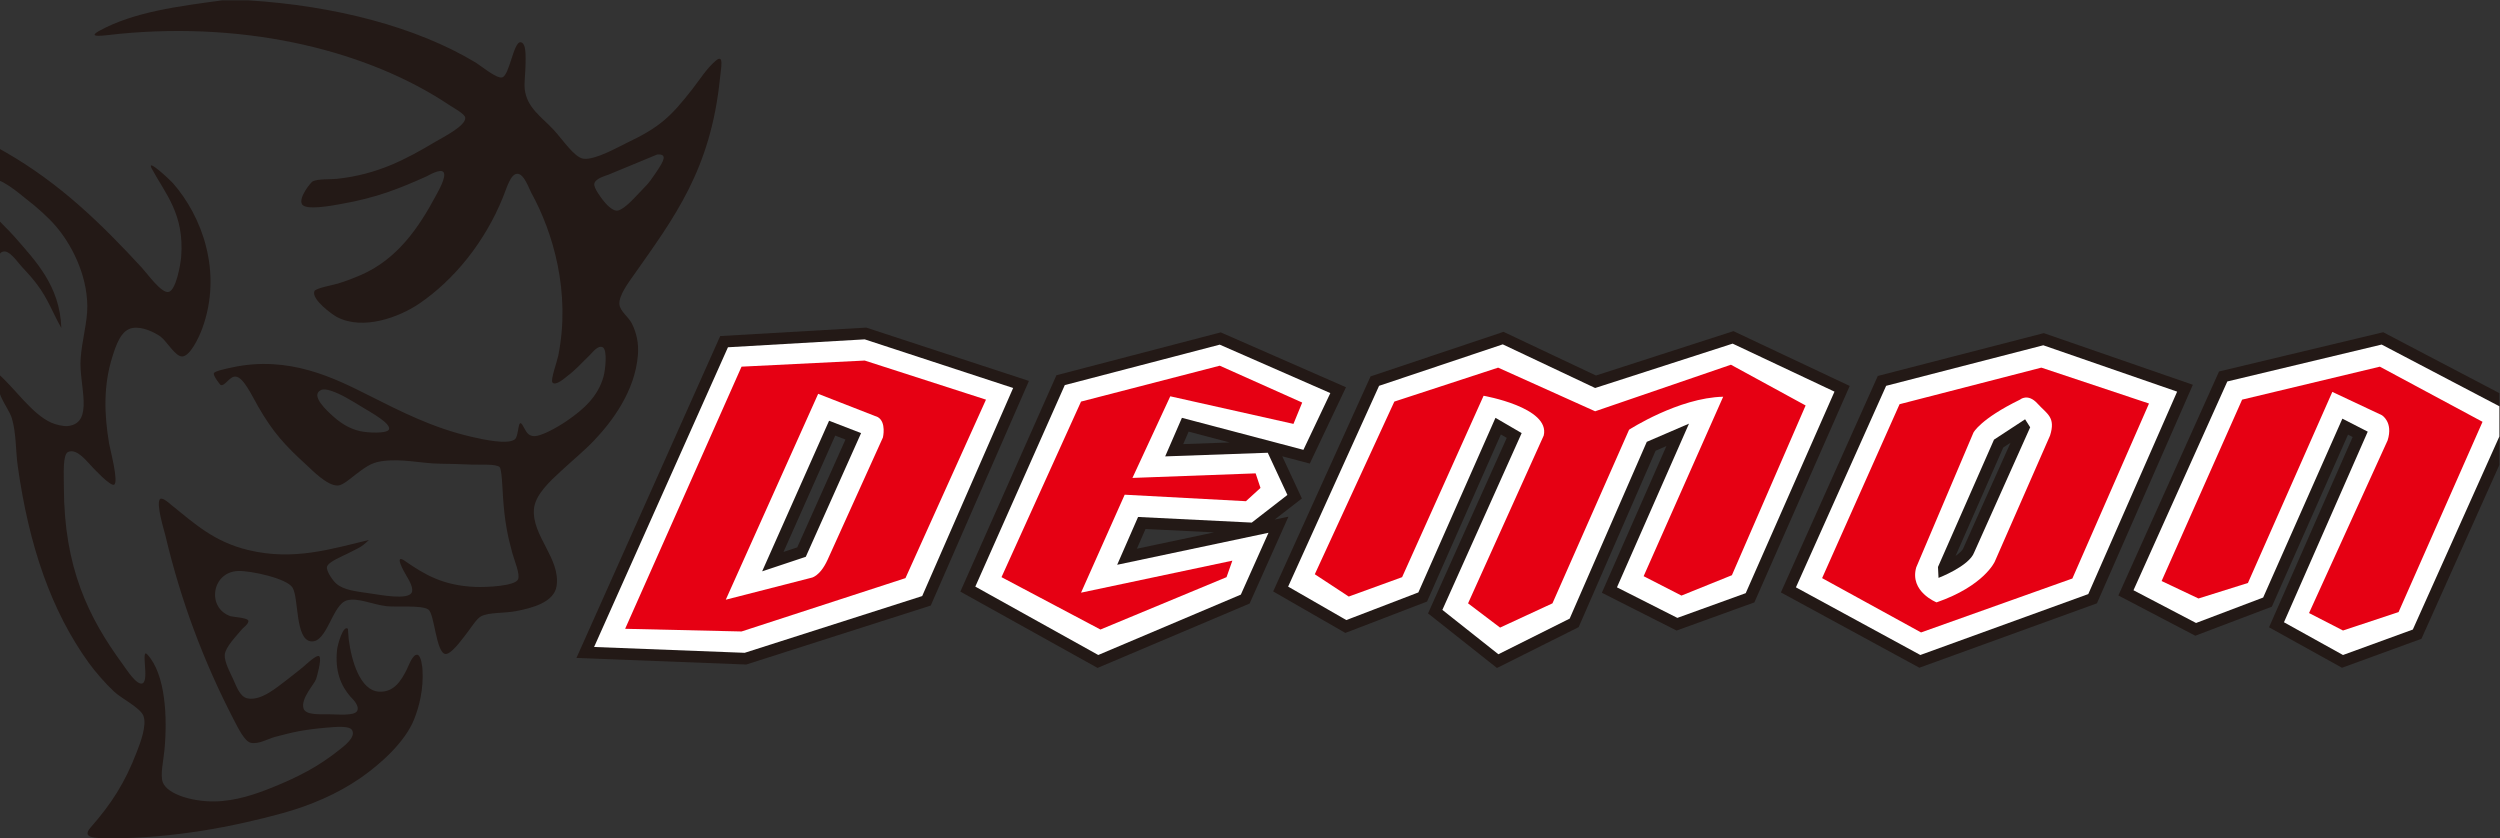
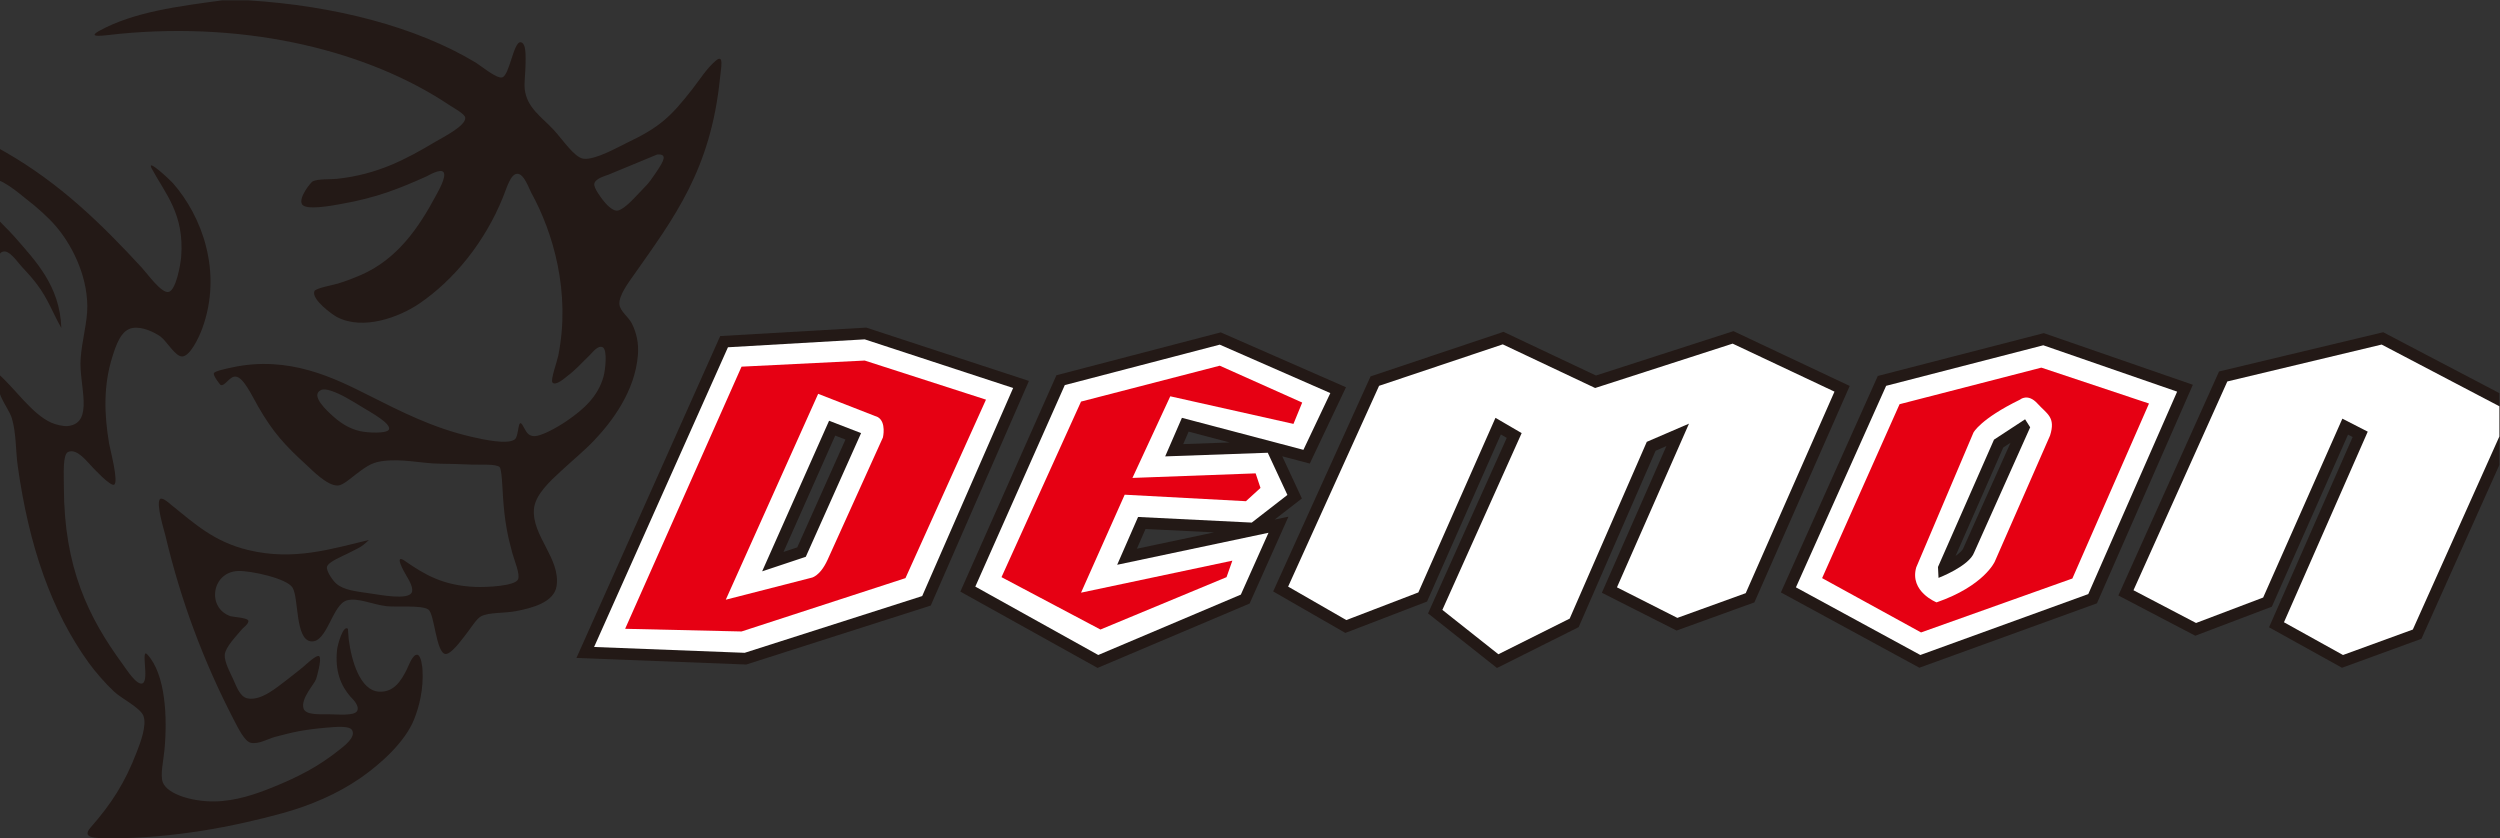
<svg xmlns="http://www.w3.org/2000/svg" xmlns:ns1="http://sodipodi.sourceforge.net/DTD/sodipodi-0.dtd" xmlns:ns2="http://www.inkscape.org/namespaces/inkscape" version="1.1" id="svg2" width="1145.196" height="383.952" viewBox="0 0 1145.196 383.952" ns1:docname="srt_demon.svg" ns2:version="1.2.2 (b0a8486541, 2022-12-01)">
  <rect x="0" y="0" width="1145.196" height="383.952" fill="#333333" stroke="none" />
  <defs id="defs6">
    <clipPath id="clipPath30">
      <path d="M 0,612.288 H 858.897 V 0 H 0 Z" id="path28" />
    </clipPath>
  </defs>
  <g id="g10" ns2:groupmode="layer" ns2:label="Page 1" transform="matrix(1.333,0,0,-1.333,0,606.907)">
    <g id="g12" transform="translate(250.159,335.959)">
      <path d="m 0,0 -46,-103 51.75,-2 61,19.5 L 98,-14 47,2.717 Z m 45.75,-29.5 -19,-42.5 -15,-5 23,51.75 z" style="fill:none;stroke:#231916;stroke-width:8;stroke-linecap:butt;stroke-linejoin:miter;stroke-miterlimit:10;stroke-dasharray:none;stroke-opacity:1" id="path14" />
    </g>
    <g id="g16" transform="translate(365.909,322.959)">
      <path d="m 0,0 -30.75,-69.25 42.25,-23.5 49,20.75 9.501,21.25 -52.001,-11 7.183,16.433 39.067,-1.933 12.251,9.5 -6.75,14.5 -35.251,-1.25 5.75,13.25 41.751,-11 9.25,19.5 L 53.25,13.9 Z" style="fill:none;stroke:#231916;stroke-width:8;stroke-linecap:butt;stroke-linejoin:miter;stroke-miterlimit:10;stroke-dasharray:none;stroke-opacity:1" id="path18" />
    </g>
    <g id="g20" transform="translate(473.91,322.709)">
      <path d="m 0,0 -31.25,-69 20,-11.5 L 13.5,-71 40,-11 49,-16.25 21.75,-77 41,-92.25 65.5,-80 92,-19.25 106.5,-13 81.75,-69.25 l 20.75,-10.5 23.5,8.5 30.5,69.25 -35,16.5 -47.25,-15.25 -31.75,15 z" style="fill:none;stroke:#231916;stroke-width:8;stroke-linecap:butt;stroke-linejoin:miter;stroke-miterlimit:10;stroke-dasharray:none;stroke-opacity:1" id="path22" />
    </g>
    <g id="g24">
      <g id="g26" clip-path="url(#clipPath30)">
        <g id="g32" transform="translate(685.227,304.208)">
          <path d="m 0,0 -19.25,-43.75 0.184,-3.75 c 0,0 10.5,4 12.25,8.75 l 19.25,43 L 10.684,7 Z M 16.934,32.434 62.934,16.5 32.398,-53.066 -25.316,-74 l -42.75,23.25 31,69.25 z" style="fill:none;stroke:#231916;stroke-width:8;stroke-linecap:butt;stroke-linejoin:miter;stroke-miterlimit:10;stroke-dasharray:none;stroke-opacity:1" id="path34" />
        </g>
        <g id="g36" transform="translate(765.41,324.209)">
          <path d="m 0,0 -32.25,-71.75 21.5,-11.25 23.066,8.75 27.217,61.467 8.717,-4.467 -28.785,-65.5 20.285,-11.25 24,8.75 33.5,74.75 -44.217,23.184 z" style="fill:none;stroke:#231916;stroke-width:8;stroke-linecap:butt;stroke-linejoin:miter;stroke-miterlimit:10;stroke-dasharray:none;stroke-opacity:1" id="path38" />
        </g>
        <g id="g40" transform="translate(250.159,335.959)">
          <path d="m 0,0 -46,-103 51.75,-2 61,19.5 L 98,-14 47,2.717 Z m 45.75,-29.5 -19,-42.5 -15,-5 23,51.75 z" style="fill:#ffffff;fill-opacity:1;fill-rule:evenodd;stroke:none" id="path42" />
        </g>
        <g id="g44" transform="translate(365.909,322.959)">
          <path d="m 0,0 -30.75,-69.25 42.25,-23.5 49,20.75 9.501,21.25 -52.001,-11 7.183,16.433 39.067,-1.933 12.251,9.5 -6.75,14.5 -35.251,-1.25 5.75,13.25 41.751,-11 9.25,19.5 L 53.25,13.9 Z" style="fill:#ffffff;fill-opacity:1;fill-rule:evenodd;stroke:none" id="path46" />
        </g>
        <g id="g48" transform="translate(473.91,322.709)">
          <path d="m 0,0 -31.25,-69 20,-11.5 L 13.5,-71 40,-11 49,-16.25 21.75,-77 41,-92.25 65.5,-80 92,-19.25 106.5,-13 81.75,-69.25 l 20.75,-10.5 23.5,8.5 30.5,69.25 -35,16.5 -47.25,-15.25 -31.75,15 z" style="fill:#ffffff;fill-opacity:1;fill-rule:evenodd;stroke:none" id="path50" />
        </g>
        <g id="g52" transform="translate(685.227,304.208)">
          <path d="m 0,0 -19.25,-43.75 0.184,-3.75 c 0,0 10.5,4 12.25,8.75 l 19.25,43 L 10.684,7 Z M 16.934,32.434 62.934,16.5 32.398,-53.066 -25.316,-74 l -42.75,23.25 31,69.25 z" style="fill:#ffffff;fill-opacity:1;fill-rule:evenodd;stroke:none" id="path54" />
        </g>
        <g id="g56" transform="translate(765.41,324.209)">
          <path d="m 0,0 -32.25,-71.75 21.5,-11.25 23.066,8.75 27.217,61.467 8.717,-4.467 -28.785,-65.5 20.285,-11.25 24,8.75 33.5,74.75 -44.217,23.184 z" style="fill:#ffffff;fill-opacity:1;fill-rule:evenodd;stroke:none" id="path58" />
        </g>
        <g id="g60" transform="translate(371.493,317.291)">
          <path d="m 0,0 -27.333,-60.333 34,-18 43.333,18 2,5.667 -52,-11 15,33.666 41.667,-2.232 5,4.566 -1.667,5 -42.333,-1.566 13,28.049 L 73,-7.666 76,-0.333 47.667,12.334 Z" style="fill:#e60013;fill-opacity:1;fill-rule:evenodd;stroke:none" id="path62" />
        </g>
        <g id="g64" transform="translate(479.16,317.291)">
-           <path d="M 0,0 -27.334,-59.333 -15.668,-67 2.666,-60.333 30.666,2 c 0,0 23,-3.999 20.666,-13.666 l -26,-57.667 11,-8.333 18,8.333 26.334,59.667 c 0,0 17,11 32.334,11.333 L 85.666,-60 l 13,-6.666 17.334,7 25.332,58.333 -25.666,14 -46.666,-16 -33.334,15 z" style="fill:#e60013;fill-opacity:1;fill-rule:evenodd;stroke:none" id="path66" />
-         </g>
+           </g>
        <g id="g68" transform="translate(658.492,260.292)">
          <path d="M 0,0 C -2.332,-8.334 7,-12 7,-12 23.334,-6.334 27,2 27,2 l 19,43.333 c 2,6.334 -1,7.334 -4.332,11 -3.334,3.667 -6,1.334 -6,1.334 C 22,51 19.668,46.333 19.668,46.333 Z M 43,68.667 80,56.333 53.668,-3.799 l -52,-18.535 -34,18.668 26.617,59.766 z" style="fill:#e60013;fill-opacity:1;fill-rule:evenodd;stroke:none" id="path70" />
        </g>
        <g id="g72" transform="translate(770.492,317.959)">
-           <path d="m 0,0 -27.666,-62.333 12.666,-6 17,5.333 29,65.667 17,-8 c 0,0 4,-2.334 2,-8.667 l -27,-59.333 11.668,-6 19.1,6.333 28.849,65.384 -35.283,18.949 z" style="fill:#e60013;fill-opacity:1;fill-rule:evenodd;stroke:none" id="path74" />
-         </g>
+           </g>
        <g id="g76" transform="translate(281.159,319.959)">
          <path d="m 0,0 -31.75,-70.75 29.25,7.5 c 0,0 3,0.25 5.75,6.25 l 19,42 c 0,0 1.25,5.25 -1.75,7 z M 16,11.434 57.667,-2 30,-63.333 l -56.333,-18.334 -40,0.918 40,90.082 z" style="fill:#e60013;fill-opacity:1;fill-rule:evenodd;stroke:none" id="path78" />
        </g>
        <g id="g80" transform="translate(114.669,312.062)">
          <path d="m 0,0 c 3.154,-2.796 5.976,-4.175 8.927,-4.896 2.538,-0.62 9.51,-0.981 10.079,0.576 0.744,2.037 -6.269,5.855 -8.927,7.486 C 5.652,5.884 2.312,7.892 -0.864,8.927 -2.268,9.384 -3.486,9.591 -4.319,9.214 -8.291,7.423 -2.163,1.918 0,0 m 94.452,83.221 c -1.062,-0.436 -4.599,-1.304 -4.895,-3.168 -0.224,-1.411 2.303,-4.716 2.88,-5.471 1.083,-1.42 3.228,-3.779 4.895,-3.743 1.724,0.037 4.709,2.983 6.223,4.599 4.32,4.608 4.21,4.035 7.311,8.647 2.649,3.939 3.921,6.329 0.288,6.048 z m -132.751,59.897 h 8.926 c 29.727,-1.839 57.824,-9.145 78.039,-21.309 1.971,-1.186 7.293,-5.663 9.215,-5.184 2.533,0.632 3.916,12.314 6.335,12.095 2.027,-0.186 1.728,-4.992 1.728,-7.2 0,-3.101 -0.541,-6.752 -0.288,-8.926 0.74,-6.364 5.666,-9.424 9.791,-13.823 3.211,-3.424 7.228,-9.64 10.366,-10.079 3.984,-0.556 12.195,4.149 14.975,5.472 11.278,5.369 14.964,8.844 22.461,18.43 2.476,3.166 4.929,7.142 8.063,9.79 2.857,2.414 1.829,-2.203 1.439,-6.047 -3.18,-31.424 -15.738,-47.893 -29.66,-67.671 -1.673,-2.377 -5.219,-7.052 -4.896,-10.08 0.254,-2.359 3.17,-4.262 4.32,-6.623 1.509,-3.098 2.398,-6.567 2.016,-10.942 C 103.466,8.813 95.863,-1.394 89.557,-8.063 86.38,-11.424 82.414,-14.68 78.039,-18.719 c -3.715,-3.428 -8.796,-8.073 -9.216,-12.957 -0.787,-9.184 9.219,-17.082 7.776,-26.492 -0.864,-5.631 -8.531,-7.606 -14.111,-8.641 -4.02,-0.744 -9.093,-0.346 -11.806,-1.727 -1.696,-0.863 -3.581,-4.222 -5.759,-6.91 -1.091,-1.347 -4.727,-6.42 -6.624,-6.049 -3.135,0.618 -3.646,13.774 -5.759,15.262 -2.262,1.596 -10.965,0.76 -14.398,1.152 -4.757,0.545 -9.816,3.004 -13.534,2.016 -5.138,-1.365 -6.806,-14.664 -12.382,-14.109 -5.477,0.543 -4.193,14.81 -6.336,18.429 -1.919,3.239 -14.528,5.909 -18.718,5.758 -9.139,-0.326 -10.899,-12.711 -2.591,-15.549 0.623,-0.213 5.599,-0.5 6.046,-1.441 0.456,-0.955 -1.804,-2.621 -2.015,-2.879 -2.022,-2.453 -5.813,-6.217 -6.047,-8.926 -0.204,-2.353 1.977,-6.412 2.879,-8.351 1.045,-2.244 2.26,-6.065 4.896,-6.623 4.761,-1.01 10.257,3.902 13.535,6.336 1.502,1.115 3.178,2.505 5.471,4.318 0.796,0.631 4.987,4.775 5.759,3.744 0.816,-1.092 -0.923,-7.105 -1.152,-7.775 -0.607,-1.776 -5.378,-6.762 -4.32,-10.078 0.721,-2.258 5.059,-2.016 8.639,-2.016 2.869,0 8.848,-0.658 9.791,1.152 0.987,1.895 -1.951,4.487 -2.304,4.895 -3.294,3.797 -5.368,8.76 -4.607,16.125 0.161,1.555 2.083,8.701 3.744,7.199 -0.028,0.025 0.231,-3.309 0.288,-3.742 0.937,-7.195 3.873,-17.465 10.366,-17.854 5.189,-0.312 7.638,3.832 9.503,7.487 0.72,1.412 2.122,5.552 3.744,5.183 1.268,-0.289 1.668,-4.129 1.727,-5.183 0.372,-6.58 -1.082,-12.491 -2.879,-16.991 -3.158,-7.904 -11.667,-15.468 -18.43,-20.158 -7.901,-5.476 -17.263,-9.469 -26.78,-12.094 -16.788,-4.63 -37.589,-8.638 -59.033,-8.638 -5.769,0 -10.104,0.109 -6.912,3.742 7.158,8.15 11.81,15.389 15.838,25.918 1.219,3.184 3.516,9.074 2.304,12.383 -1.014,2.767 -7.535,5.978 -10.078,8.351 -3.012,2.809 -6.546,6.897 -8.639,9.789 -13.105,18.114 -20.668,40.592 -24.478,67.672 -0.753,5.364 -0.501,11.26 -2.015,16.414 -0.657,2.24 -2.426,4.483 -3.744,7.487 -0.542,1.237 -4.61,11.04 -0.864,7.776 5.717,-4.983 11.52,-13.777 18.142,-16.702 1.524,-0.674 4.127,-1.342 5.76,-1.153 9.137,1.065 3.703,14.111 4.319,23.038 0.449,6.519 2.348,12.6 2.304,18.142 -0.09,11.219 -5.702,21.605 -10.943,27.644 -2.559,2.95 -6.372,6.366 -10.079,9.215 -1.843,1.417 -9.318,8.057 -12.382,6.624 -3.217,-1.506 -0.435,-9.171 0.864,-11.231 1.809,-2.87 5.046,-5.542 7.487,-8.351 7.231,-8.322 15.628,-16.849 16.126,-31.388 -2.984,5.228 -4.554,9.951 -8.351,14.974 -1.699,2.248 -2.904,3.572 -5.472,6.335 -1.287,1.386 -4.105,5.69 -6.335,4.896 -3.767,-1.345 0.28,-9.368 -2.591,-10.655 -2.124,-0.952 -4.77,4.242 -5.184,5.471 -1.728,5.13 -0.408,9.862 -1.151,14.975 -1.319,9.061 -5.7,16.117 -10.079,22.749 -0.975,1.475 -6.983,8.87 -5.184,10.655 1.476,1.462 10.81,-2.033 13.535,-3.168 4.59,-1.913 8.716,-4.153 11.518,-5.76 18.921,-10.843 33.065,-24.707 46.938,-39.739 1.935,-2.096 6.714,-8.884 9.215,-8.351 2.501,0.534 4.101,9.256 4.319,12.095 1.133,14.698 -5.454,21.629 -10.078,30.236 -2.189,4.075 6.232,-3.799 7.199,-4.895 9.984,-11.322 17.258,-30.634 10.079,-50.106 -1.103,-2.989 -4.177,-9.536 -6.911,-9.503 -2.402,0.029 -5.376,5.471 -7.487,6.911 -1.877,1.28 -5.993,3.456 -9.503,2.88 -4.001,-0.657 -5.708,-6.001 -6.911,-9.791 -3.133,-9.867 -2.874,-19.714 -1.152,-29.948 0.307,-1.825 3.357,-13.205 1.728,-14.11 -1.264,-0.703 -7.387,5.946 -7.488,6.047 -1.67,1.67 -5.258,6.602 -8.35,5.184 -1.895,-0.869 -1.44,-7.799 -1.44,-11.807 0,-27.971 8.496,-45.086 20.157,-61.049 1.478,-2.023 4.956,-7.547 6.912,-6.623 2.364,1.115 -0.844,12.66 1.727,9.791 6.121,-6.834 6.853,-21.385 5.759,-32.828 -0.341,-3.568 -1.482,-8.463 -0.576,-10.943 1.525,-4.168 10.149,-6.68 17.566,-6.623 7.592,0.058 14.775,2.687 19.582,4.607 9.262,3.699 16.318,7.367 23.325,12.959 1.706,1.361 5.976,4.44 4.607,6.91 -0.897,1.623 -5.594,1.151 -8.927,0.866 -7.719,-0.663 -11.528,-1.549 -17.565,-3.168 -2.38,-0.639 -5.673,-2.625 -8.351,-2.016 -2.123,0.48 -4.35,5.064 -6.048,8.351 -9.983,19.329 -17.899,40.061 -23.325,63.063 -0.267,1.135 -3.392,11.117 -1.727,12.383 0.856,0.65 3.515,-1.832 3.743,-2.016 8.289,-6.668 14.821,-12.724 26.492,-15.551 15.749,-3.81 28.781,0.465 41.467,3.457 -2.736,-2.722 -4.083,-2.957 -7.198,-4.607 -1.609,-0.854 -6.814,-2.889 -7.199,-4.607 -0.334,-1.487 2.11,-4.844 3.167,-5.76 2.652,-2.295 6.711,-2.658 12.095,-3.455 3.48,-0.516 12.43,-2.186 13.822,0.287 0.769,1.369 -0.691,4.068 -1.728,5.76 -0.892,1.453 -4.52,7.921 -0.576,5.183 6.709,-4.658 13.097,-8.484 24.189,-8.928 4.04,-0.162 13.684,0.319 14.686,2.592 0.777,1.762 -1.256,6.43 -2.016,9.215 -1.717,6.301 -2.615,11.057 -3.167,19.293 -0.204,3.045 -0.383,9.303 -1.152,10.08 -1.161,1.174 -6.898,0.733 -9.791,0.863 -3.969,0.182 -7.717,0.26 -10.366,0.29 -7.072,0.072 -13.252,1.9 -20.446,0.863 -3.799,-0.549 -5.96,-2.405 -8.927,-4.608 -1.401,-1.041 -4.293,-3.685 -6.047,-3.744 -3.709,-0.123 -8.742,5.196 -10.942,7.199 -7.221,6.575 -11.395,11.137 -16.415,19.87 -2.195,3.821 -5.104,10.19 -7.774,10.367 -2.159,0.144 -3.634,-3.424 -5.184,-2.88 -0.103,0.037 -2.649,3.195 -2.304,4.032 0.313,0.757 4.127,1.543 6.336,2.016 19.442,4.156 34.966,-3.629 46.65,-9.503 11.035,-5.549 22.142,-11.296 35.707,-14.399 4.15,-0.95 12.242,-2.698 14.686,-0.864 1.616,1.213 0.936,8.12 2.88,4.607 1.074,-1.938 1.621,-3.221 3.456,-3.455 2.52,-0.32 8.416,3.063 11.518,5.185 5.962,4.075 10.756,8.43 12.671,15.261 0.607,2.167 1.43,9.19 -0.288,10.078 -1.634,0.844 -3.6,-1.917 -4.608,-2.879 -3.217,-3.07 -4.341,-4.628 -7.775,-7.199 -0.298,-0.223 -3.821,-3.426 -4.895,-2.016 -0.692,0.909 1.593,7.107 2.015,9.215 4.374,21.851 -1.859,42.458 -9.215,55.865 -0.952,1.736 -2.531,6.681 -4.895,6.623 -2.275,-0.055 -3.575,-4.79 -4.895,-8.063 C 51.952,60.034 41.362,47.016 29.373,38.875 22.553,34.244 10.133,29.586 1.152,34.268 c -1.597,0.832 -8.935,6.125 -7.775,8.926 0.417,1.008 6.199,2.035 8.063,2.592 2.869,0.857 5.565,1.926 7.775,2.88 12.669,5.468 20.039,16.356 25.917,27.356 0.708,1.326 3.792,6.55 2.591,8.063 -1.051,1.325 -5.195,-1.187 -5.759,-1.439 -9.61,-4.315 -17.307,-7.379 -29.372,-9.503 -3.057,-0.539 -12.423,-2.378 -13.535,0 -1.105,2.366 3.185,7.514 3.744,7.774 1.982,0.924 5.981,0.608 8.351,0.864 14.043,1.519 23.765,6.766 33.692,12.67 2.765,1.646 10.619,5.521 10.366,8.352 -0.115,1.296 -4.256,3.507 -5.471,4.319 -27.35,18.29 -68.355,28.842 -113.458,24.478 -4.237,-0.412 -11.966,-1.755 -6.623,1.151 11.806,6.422 27.022,8.325 42.043,10.367" style="fill:#231916;fill-opacity:1;fill-rule:evenodd;stroke:none" id="path82" />
        </g>
      </g>
    </g>
  </g>
</svg>